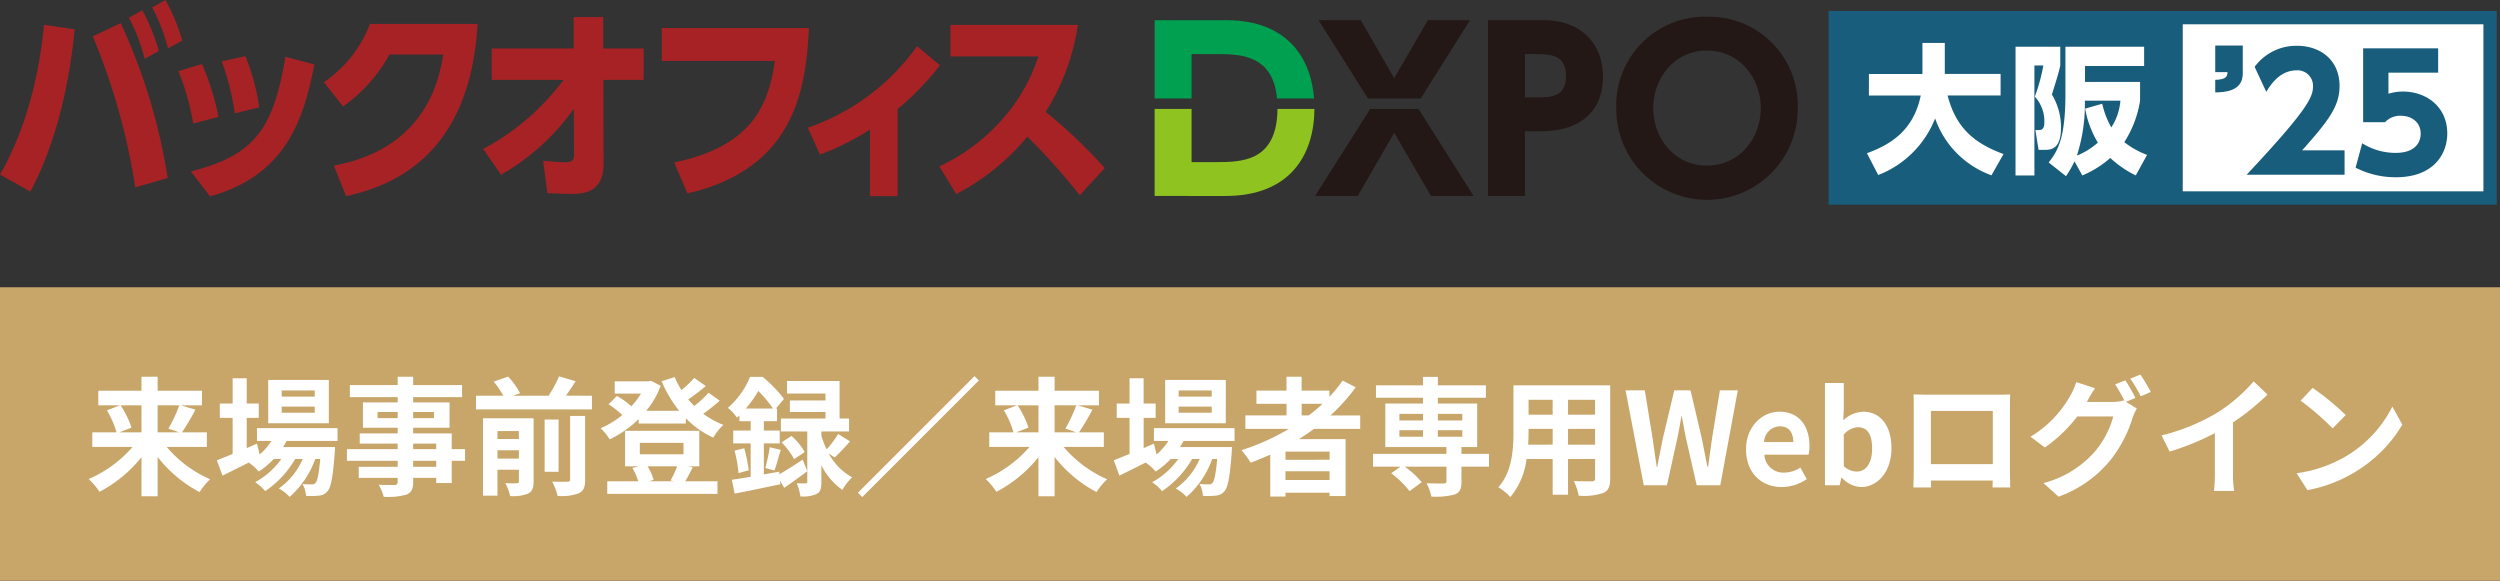
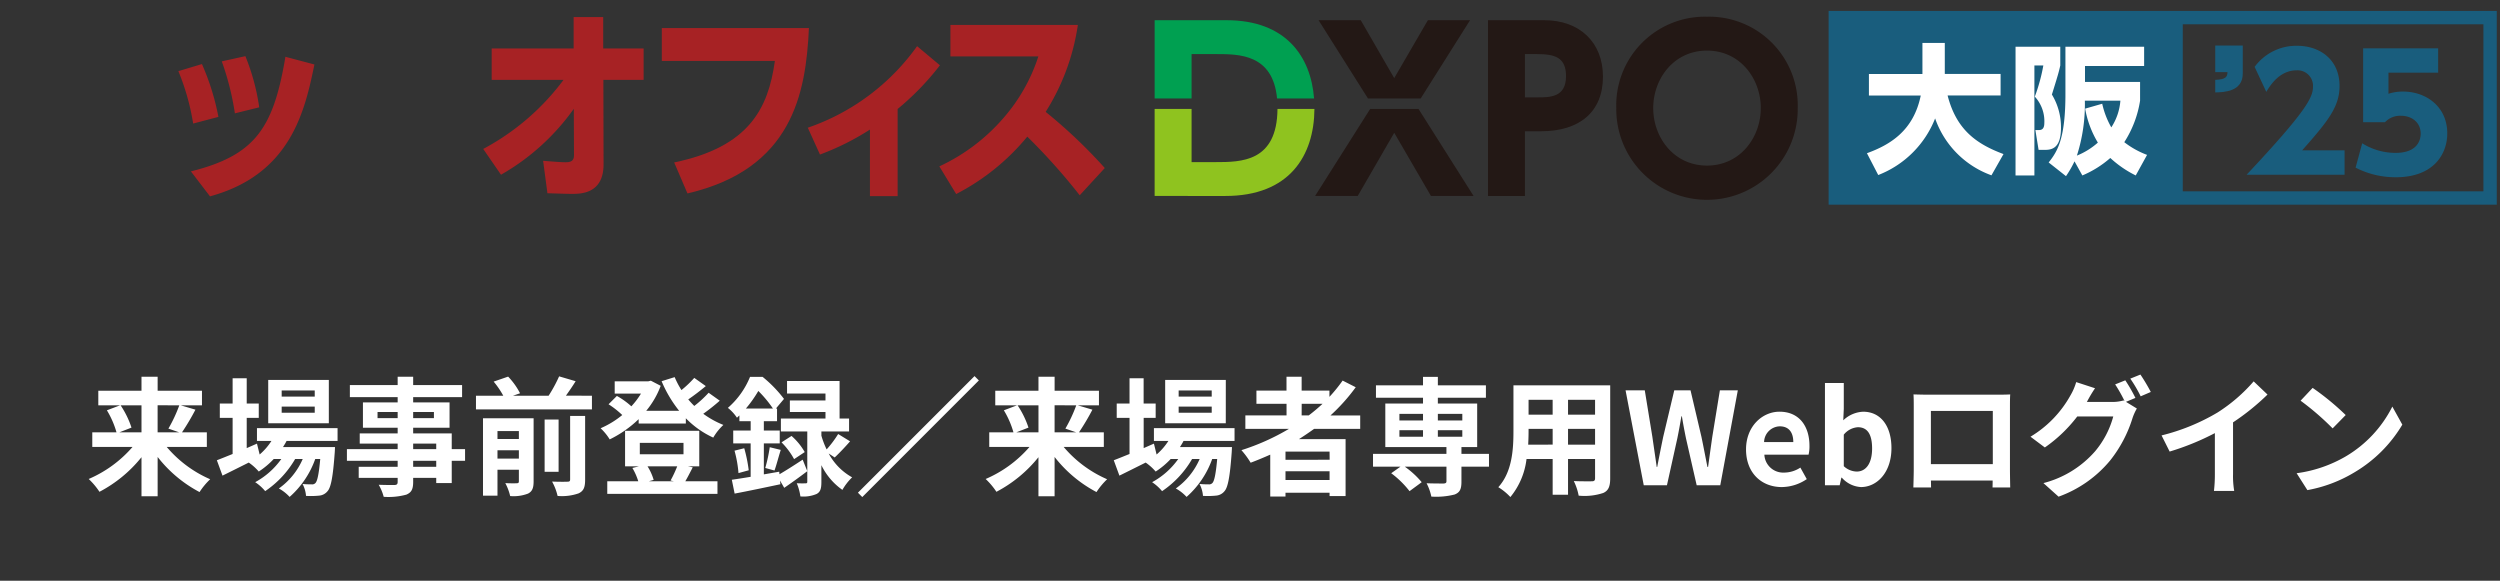
<svg xmlns="http://www.w3.org/2000/svg" width="429.23" height="99.712" viewBox="0 0 429.23 99.712">
  <rect x="0" y="0" width="429.23" height="99.712" fill="#333333" stroke="none" />
  <g id="os25box-login-head-s" transform="translate(15193.219 12941.317)">
-     <rect id="長方形_1954" data-name="長方形 1954" width="429.23" height="50.396" transform="translate(-15193.219 -12892)" fill="#c8a569" />
    <path id="パス_13042" data-name="パス 13042" d="M-189.926-13.728v4.642h-3.806l2.09-.814a15.675,15.675,0,0,0-1.87-3.828Zm6.49,0a24.776,24.776,0,0,1-1.87,4l1.848.638h-3.7v-4.642Zm4.73,7.15V-9.086h-4.268a40.581,40.581,0,0,0,2.31-3.894l-2.53-.748h3.652v-2.508h-7.612v-2.4h-2.772v2.4h-7.414v2.508h3.74l-2.266.858a15.345,15.345,0,0,1,1.65,3.784h-4.158v2.508h6.908a20.768,20.768,0,0,1-7.524,5.5,12.415,12.415,0,0,1,1.848,2.2,22.828,22.828,0,0,0,7.216-5.94v6.71h2.772V-4.862a22.245,22.245,0,0,0,7.194,6.028,12.28,12.28,0,0,1,1.826-2.2,20.4,20.4,0,0,1-7.458-5.544Zm18.524-8.646h-5.676V-16.28h5.676Zm0,2.772h-5.676v-1.056h5.676Zm2.42-5.632h-10.406v7.436h10.406Zm1.5,10.472v-2.2H-170.1v2.2h2.486a10.716,10.716,0,0,1-2.024,2.332l-.462-1.87-1.76.77v-5.192h2.068v-2.464h-2.068V-18.37h-2.42v4.334h-2.2v2.464h2.2v6.2c-1.034.418-1.958.792-2.706,1.078l.968,2.64c1.342-.66,2.926-1.452,4.51-2.244a9.062,9.062,0,0,1,1.716,1.54,13.67,13.67,0,0,0,2.574-2.156h1.3a13.271,13.271,0,0,1-4.488,3.982,7.729,7.729,0,0,1,1.716,1.54,16.787,16.787,0,0,0,5.148-5.522h1.3A12.1,12.1,0,0,1-166.342.55,7.207,7.207,0,0,1-164.494,2a15.677,15.677,0,0,0,4.4-6.512h.858c-.242,2.662-.506,3.784-.814,4.114a.753.753,0,0,1-.66.242c-.286,0-.858,0-1.562-.066a5.218,5.218,0,0,1,.594,2.046,13.828,13.828,0,0,0,2.222-.044A2.051,2.051,0,0,0-158,1.034c.594-.638.946-2.4,1.254-6.688.022-.308.044-.9.044-.9h-8.932c.22-.352.44-.7.616-1.056Zm16.94,4.444h-3.96V-4.2h3.96Zm-3.96-3.982h3.96V-6.2h-3.96Zm-6.116-4.378v-1.056h3.454v1.056Zm9.68-1.056v1.056h-3.564v-1.056Zm5.346,6.38h-2.288V-8.91h-6.622v-.968h6.248v-4.356h-6.248v-.9h8.4V-17.2h-8.4v-1.43h-2.662v1.43h-8.206v2.068h8.206v.9h-5.962v4.356h5.962v.968h-6.512v1.76h6.512V-6.2h-8.712v2h8.712v1.034h-6.688v1.892h6.688v.682c0,.4-.132.528-.55.55-.352,0-1.65,0-2.706-.044a8.065,8.065,0,0,1,.858,2.068,11.586,11.586,0,0,0,3.894-.374c.858-.374,1.166-.9,1.166-2.2v-.682h3.96v.9h2.662V-4.2h2.288Zm5.566,1.628v-1.43h3.674v1.43Zm3.674-4.73v1.364h-3.674V-9.306Zm2.53-2.2h-8.69V1.782h2.486V-2.662h3.674V-.7c0,.264-.088.352-.352.352-.286.022-1.166.022-1.98-.022a9.047,9.047,0,0,1,.836,2.222,6.9,6.9,0,0,0,3.058-.418c.748-.374.968-.99.968-2.112Zm6.27,10.494c0,.308-.11.4-.462.4-.374.022-1.518.022-2.64-.022a9.174,9.174,0,0,1,.946,2.464,8.633,8.633,0,0,0,3.608-.44c.88-.418,1.122-1.056,1.122-2.354V-11.9h-2.574Zm-1.98-10.274h-2.4V-2.31h2.4Zm1.254-4.092c.55-.77,1.144-1.628,1.672-2.486l-2.838-.836a24.664,24.664,0,0,1-1.8,3.322h-6.116l1.21-.418a12.156,12.156,0,0,0-2.046-2.86l-2.486.858a14.753,14.753,0,0,1,1.65,2.42h-4.686v2.354h19.91v-2.354ZM-97.944-3.256A20.947,20.947,0,0,1-99.088-.814l.594.132h-4.334l.836-.242a8.956,8.956,0,0,0-1.056-2.332Zm-6.424-4.026h7.5v1.958h-7.5Zm8.228,4.026h1.98V-9.35H-106.9v6.094h2.4l-1.144.286a10.526,10.526,0,0,1,1.012,2.288h-5.324V1.474h18.92V-.682h-5.522c.374-.638.814-1.5,1.276-2.4Zm3.586-12.628a19.288,19.288,0,0,1-2.464,2.266c-.352-.352-.7-.726-1.034-1.122.968-.66,2.068-1.5,3.014-2.288l-1.98-1.408a18.412,18.412,0,0,1-2.2,2.09,14.253,14.253,0,0,1-1.166-2.222l-2.244.7a21.246,21.246,0,0,0,3.014,5.082h-5.654a14.81,14.81,0,0,0,2.486-4.29l-1.694-.88-.44.11h-5.764v2.112h4.51a13.846,13.846,0,0,1-1.65,2.178,13.281,13.281,0,0,0-2.486-1.782l-1.43,1.43a15.326,15.326,0,0,1,2.354,1.848A15.328,15.328,0,0,1-111.1-9.79a9.3,9.3,0,0,1,1.562,1.914,19.341,19.341,0,0,0,4.972-3.476v.748h8.1v-.9a15.641,15.641,0,0,0,4.708,3.322,9.353,9.353,0,0,1,1.738-2.178,15.557,15.557,0,0,1-3.454-1.914A34.318,34.318,0,0,0-90.64-14.52Zm6.4,2.706a20.791,20.791,0,0,0,2.134-3.014,20.454,20.454,0,0,1,2.508,3.014Zm5.72,10.846-2.64.462V-7.194h2.728v-2.2h-2.728V-11h2.266v-2.178H-81l1.386-1.65a21.862,21.862,0,0,0-3.674-3.784h-2.156a14.059,14.059,0,0,1-3.806,5.324,7.163,7.163,0,0,1,1.562,1.694c.132-.132.286-.264.418-.4V-11h1.936v1.606H-88.33v2.2h2.992v5.742c-1.21.2-2.31.374-3.234.506l.484,2.376C-85.866,1.012-82.962.4-80.234-.176L-80.3-.814-79.574.44c1.254-.858,2.662-1.87,3.96-2.86l-.792-1.98c-1.43.946-2.882,1.87-3.982,2.508Zm9.526-2.442c.77-.726,1.76-1.76,2.64-2.772L-70.312-8.8a18.366,18.366,0,0,1-1.98,2.64,14.269,14.269,0,0,1-.9-2.354V-9.24h4.752v-2.222H-70.07v-6.446h-9.02v2.156h6.6v1.188h-6.116v1.98h6.116v1.122h-7.656V-9.24h4.532V-.616c0,.22-.066.286-.308.286-.22,0-.88.022-1.5-.022A8.933,8.933,0,0,1-76.8,1.914,5.786,5.786,0,0,0-74.03,1.5c.682-.352.836-.968.836-2.068V-3.454A11.076,11.076,0,0,0-69.586.792a9.717,9.717,0,0,1,1.672-2.156A10.143,10.143,0,0,1-71.94-5.456ZM-88.11-5.94a20.021,20.021,0,0,1,.682,3.85l1.76-.484a25.128,25.128,0,0,0-.77-3.784Zm6.864,3.41c.33-.9.682-2.31,1.078-3.542l-1.892-.462a26.976,26.976,0,0,1-.77,3.564Zm1.21-4.84A12.58,12.58,0,0,1-77.88-4.488l1.826-1.21A10.745,10.745,0,0,0-78.32-8.47ZM-46.9-18.744l-20.02,20.02.748.748L-46.156-18Zm10.978,5.016v4.642h-3.806l2.09-.814a15.676,15.676,0,0,0-1.87-3.828Zm6.49,0a24.777,24.777,0,0,1-1.87,4l1.848.638h-3.7v-4.642Zm4.73,7.15V-9.086h-4.268a40.582,40.582,0,0,0,2.31-3.894l-2.53-.748h3.652v-2.508h-7.612v-2.4h-2.772v2.4H-43.34v2.508h3.74l-2.266.858a15.345,15.345,0,0,1,1.65,3.784h-4.158v2.508h6.908a20.768,20.768,0,0,1-7.524,5.5,12.415,12.415,0,0,1,1.848,2.2,22.828,22.828,0,0,0,7.216-5.94v6.71h2.772V-4.862A22.245,22.245,0,0,0-25.96,1.166a12.28,12.28,0,0,1,1.826-2.2,20.4,20.4,0,0,1-7.458-5.544Zm18.524-8.646h-5.676V-16.28h5.676Zm0,2.772h-5.676v-1.056h5.676Zm2.42-5.632H-14.168v7.436H-3.762Zm1.5,10.472v-2.2H-16.1v2.2h2.486A10.716,10.716,0,0,1-15.642-5.28L-16.1-7.15l-1.76.77v-5.192H-15.8v-2.464h-2.068V-18.37h-2.42v4.334h-2.2v2.464h2.2v6.2c-1.034.418-1.958.792-2.706,1.078l.968,2.64c1.342-.66,2.926-1.452,4.51-2.244A9.062,9.062,0,0,1-15.8-2.354,13.67,13.67,0,0,0-13.222-4.51h1.3A13.271,13.271,0,0,1-16.412-.528,7.729,7.729,0,0,1-14.7,1.012,16.787,16.787,0,0,0-9.548-4.51h1.3A12.1,12.1,0,0,1-12.342.55,7.207,7.207,0,0,1-10.494,2a15.677,15.677,0,0,0,4.4-6.512h.858C-5.478-1.848-5.742-.726-6.05-.4a.753.753,0,0,1-.66.242c-.286,0-.858,0-1.562-.066a5.217,5.217,0,0,1,.594,2.046,13.828,13.828,0,0,0,2.222-.044A2.051,2.051,0,0,0-4,1.034c.594-.638.946-2.4,1.254-6.688.022-.308.044-.9.044-.9h-8.932c.22-.352.44-.7.616-1.056Zm11.528-6.38h3.586a30.042,30.042,0,0,1-2.376,2H9.262Zm4.8,9.614H6.49V-5.786h7.568ZM6.49-.9V-2.4h7.568V-.9ZM19.316-9.68v-2.31h-5.1a32.179,32.179,0,0,0,4.334-4.84L16.3-17.974a26.791,26.791,0,0,1-2.266,2.794v-1.078H9.262v-2.376h-2.6v2.376H1.5v2.266h5.17v2H-.4v2.31h7.48A38.98,38.98,0,0,1-1.078-6.028,14.237,14.237,0,0,1,.506-3.872c1.122-.418,2.266-.9,3.366-1.386V1.936H6.49v-.66h7.568v.572h2.75V-7.92H8.8c.9-.572,1.738-1.144,2.6-1.76Zm6.732.22H30.1v1.122H26.048Zm0-2.794H30.1v1.122H26.048Zm10.8,0v1.122h-4.2v-1.122Zm0,3.916h-4.2V-9.46h4.2ZM41.426-5.39H36.7V-6.556H39.4v-7.48H32.648v-.99H40.9V-17.16h-8.25v-1.452H30.1v1.452H22.022v2.134H30.1v.99H23.628v7.48H34.122V-5.39H21.516v2.2h4.708L24.64-2.068a16.144,16.144,0,0,1,3.146,3.08l2.09-1.54a15.118,15.118,0,0,0-2.9-2.662h7.15V-.7c0,.286-.132.374-.484.4-.374,0-1.76,0-2.926-.044a8.9,8.9,0,0,1,.814,2.288,12.94,12.94,0,0,0,3.982-.352c.924-.352,1.188-.946,1.188-2.2V-3.19h4.73ZM55-6.974V-9.68h4.642v2.706Zm-6.842,0c.044-.814.066-1.606.066-2.31v-.4H52.36v2.706Zm4.2-7.7v2.552H48.224v-2.552Zm7.282,2.552H55v-2.552h4.642Zm2.6-5.038H45.628v7.854c0,3.08-.2,7-2.6,9.636A9.663,9.663,0,0,1,45.1,2.024,12.6,12.6,0,0,0,47.872-4.51H52.36V1.628H55V-4.51h4.642v3.3c0,.4-.154.528-.572.528-.4,0-1.848.022-3.08-.044a9.891,9.891,0,0,1,.836,2.508A10.216,10.216,0,0,0,61.05,1.32c.88-.4,1.188-1.1,1.188-2.508ZM68,0h3.982l1.782-8.052c.264-1.276.484-2.53.7-3.784h.088c.2,1.254.44,2.508.7,3.784L77.088,0h4.048L84.15-16.3H81.07l-1.3,7.964c-.242,1.694-.484,3.432-.726,5.192h-.11c-.352-1.76-.682-3.52-1.034-5.192L76.032-16.3H73.238L71.346-8.338c-.352,1.694-.7,3.432-1.034,5.192h-.088c-.242-1.76-.506-3.476-.748-5.192l-1.3-7.964h-3.3ZM91.7.308a7.756,7.756,0,0,0,4.29-1.364l-1.1-1.98a5.078,5.078,0,0,1-2.772.858,3.237,3.237,0,0,1-3.41-3.08h7.59a6.08,6.08,0,0,0,.154-1.5c0-3.388-1.76-5.874-5.148-5.874-2.926,0-5.742,2.486-5.742,6.468C85.558-2.09,88.242.308,91.7.308ZM88.66-7.414a2.773,2.773,0,0,1,2.684-2.706c1.584,0,2.332,1.056,2.332,2.706ZM105.292.308c2.706,0,5.236-2.442,5.236-6.688,0-3.762-1.826-6.248-4.862-6.248a5.256,5.256,0,0,0-3.41,1.474l.088-1.98v-4.422H99.11V0h2.53l.286-1.3h.088A4.707,4.707,0,0,0,105.292.308Zm-.726-2.662a3.357,3.357,0,0,1-2.222-.924V-8.69a3.393,3.393,0,0,1,2.42-1.276c1.694,0,2.442,1.3,2.442,3.652C107.206-3.63,106.062-2.354,104.566-2.354ZM114.312-15.6c.044.616.044,1.518.044,2.134V-2.706c0,1.056-.066,2.97-.066,3.08h3.036c0-.066,0-.572-.022-1.188h10.6c0,.638-.022,1.144-.022,1.188h3.036c0-.088-.044-2.2-.044-3.058v-10.78c0-.66,0-1.474.044-2.134-.792.044-1.628.044-2.178.044h-12.1C116.05-15.554,115.214-15.576,114.312-15.6ZM117.3-12.76H127.93v9.13H117.3Zm33.374-5.258-1.738.7a25.512,25.512,0,0,1,1.606,2.838l-.154-.088a6.93,6.93,0,0,1-1.914.264h-4.4c.022-.044.044-.066.066-.11a22.824,22.824,0,0,1,1.342-2.244l-3.234-1.056a9.955,9.955,0,0,1-.99,2.288A19.026,19.026,0,0,1,134.4-8.338l2.464,1.848a24.719,24.719,0,0,0,5.566-5.324h6.182a15.563,15.563,0,0,1-3.124,5.984A17.6,17.6,0,0,1,136.62-.374l2.6,2.332a20.49,20.49,0,0,0,8.866-6.226,22.336,22.336,0,0,0,3.85-7.326,8.809,8.809,0,0,1,.726-1.584l-1.87-1.144L152.416-15A27.967,27.967,0,0,0,150.678-18.018Zm2.6-.99-1.738.7a23.326,23.326,0,0,1,1.782,3.036l1.738-.748A31.416,31.416,0,0,0,153.274-19.008Zm3.63,10.45,1.386,2.772a44.083,44.083,0,0,0,7.766-3.168v7.04A24.638,24.638,0,0,1,165.9.968h3.476a15.126,15.126,0,0,1-.2-2.882V-10.8a40.353,40.353,0,0,0,5.918-4.774l-2.376-2.266a28.2,28.2,0,0,1-6.2,5.346A35.376,35.376,0,0,1,156.9-8.558Zm25.938-8.162-2.068,2.2a45.743,45.743,0,0,1,5.5,4.752l2.244-2.288A44.434,44.434,0,0,0,182.842-16.72Zm-2.75,14.652,1.848,2.9a23.825,23.825,0,0,0,8.162-3.1,23.394,23.394,0,0,0,8.14-8.14l-1.716-3.1a20.715,20.715,0,0,1-8.008,8.558A22.675,22.675,0,0,1,180.092-2.068Z" transform="translate(-14979 -12858)" fill="#fff" />
    <g id="logo-box-dxpo-fukuoka" transform="translate(-15193.219 -12941.316)">
      <g id="グループ_15885" data-name="グループ 15885" transform="translate(198.243 2.868)">
        <path id="パス_12109" data-name="パス 12109" d="M729.4,71.786h4.279c3.936,0,9.682.034,10.4,7.618h6.353c-.558-7.265-4.9-13.435-15.024-13.435H723.059V79.4H729.4Z" transform="translate(-723.059 -65.368)" fill="#00a051" />
        <path id="パス_12110" data-name="パス 12110" d="M733.493,101.8H729.4V92.671h-6.343v14.942H735.22c10.968,0,15.222-6.9,15.274-14.942h-6.344C744.083,101.792,737.9,101.8,733.493,101.8Z" transform="translate(-723.059 -76.836)" fill="#8fc31f" />
        <path id="パス_12111" data-name="パス 12111" d="M780.8,92.671l-9.456,14.942h7.319l6.268-10.847,6.306,10.847h7.319L789.1,92.671Z" transform="translate(-743.796 -76.836)" fill="#231815" />
        <path id="パス_12112" data-name="パス 12112" d="M798.4,65.969H791.16l-5.78,9.946-5.742-9.946h-7.244L780.869,79.4h9.06Z" transform="translate(-744.248 -65.368)" fill="#231815" />
        <path id="パス_12113" data-name="パス 12113" d="M833.057,65.969h-9.684V96.145h6.344V85.035h2.777c6.568,0,10.622-3.3,10.622-9.383C843.116,69.8,839.137,65.969,833.057,65.969ZM831.78,79.218h-2.064V71.786h2.064c3.078,0,4.993.564,4.993,3.792C836.773,79.218,834.033,79.218,831.78,79.218Z" transform="translate(-766.143 -65.368)" fill="#231815" />
        <path id="パス_12114" data-name="パス 12114" d="M877.563,64.915A15.219,15.219,0,0,0,861.986,80.6a15.577,15.577,0,1,0,31.152,0A15.219,15.219,0,0,0,877.563,64.915Zm0,25.56c-5.705,0-9.233-4.842-9.233-9.871s3.528-9.871,9.233-9.871S886.8,75.575,886.8,80.6,883.267,90.475,877.563,90.475Z" transform="translate(-782.728 -64.915)" fill="#231815" />
      </g>
      <g id="グループ_15884" data-name="グループ 15884" transform="translate(0 0)">
-         <path id="パス_12117" data-name="パス 12117" d="M387.293,65.028c-1.157,11.963-4.113,21.39-7.615,27.853l-5.2-2.928c5.4-9.428,7-19.89,7.55-25.711ZM397.7,92.167a111.153,111.153,0,0,0-7.293-25.925l4.788-2.285a99.582,99.582,0,0,1,8.065,26.6Zm1.221-30.388a34.237,34.237,0,0,1,2.827,6.963L399.31,70.1a31.294,31.294,0,0,0-2.7-7.071Zm3.952-1.786a32.444,32.444,0,0,1,2.891,6.963l-2.442,1.357a30.654,30.654,0,0,0-2.731-7.035Z" transform="translate(-374.473 -59.993)" fill="#a72224" />
        <path id="パス_12118" data-name="パス 12118" d="M430.69,88.463a39.991,39.991,0,0,0-2.539-9L432.2,78.25a41.786,41.786,0,0,1,2.828,9.07Zm-.386,8.212C441.293,93.926,444.474,89.32,446.53,77l4.98,1.321c-1.639,7.963-4.048,18.855-17.929,22.64Zm7.551-9.963a46.886,46.886,0,0,0-2.249-8.927l4.048-.893a36.8,36.8,0,0,1,2.378,8.784Z" transform="translate(-397.527 -67.251)" fill="#a72224" />
-         <path id="パス_12119" data-name="パス 12119" d="M473.675,91.509c6.105-1.107,16.676-4.785,18.765-19.068h-9.222a26.855,26.855,0,0,1-7.969,8.927l-3.277-4.178a21.356,21.356,0,0,0,7.9-10h18.475c-1.253,21.6-13.4,27.6-22.588,29.567Z" transform="translate(-416.349 -63.085)" fill="#a72224" />
        <path id="パス_12120" data-name="パス 12120" d="M521.352,75.91V70.518h14.074V65.126H540.5v5.392h6.94V75.91h-6.909l.032,14.5c0,5.071-3.92,5.071-5.43,5.071-.964,0-1.767-.035-4.209-.107l-.739-5.57c1.7.143,3.117.249,3.823.249.835,0,1.478-.143,1.478-1.213l-.032-7.963a38.974,38.974,0,0,1-12.5,11.319l-3.053-4.428A41.45,41.45,0,0,0,533.69,75.91Z" transform="translate(-436.936 -62.198)" fill="#a72224" />
-         <path id="パス_12121" data-name="パス 12121" d="M598.9,68.443c-.514,11.284-2.892,24.21-20.853,28.388l-2.281-5.321c12.788-2.643,16.162-9.212,17.287-17.426H573.642V68.443Z" transform="translate(-460.015 -63.622)" fill="#a72224" />
+         <path id="パス_12121" data-name="パス 12121" d="M598.9,68.443c-.514,11.284-2.892,24.21-20.853,28.388l-2.281-5.321c12.788-2.643,16.162-9.212,17.287-17.426H573.642V68.443" transform="translate(-460.015 -63.622)" fill="#a72224" />
        <path id="パス_12122" data-name="パス 12122" d="M633,99.635h-4.755V88.207a44.314,44.314,0,0,1-8.579,4.286l-2.089-4.606a38.3,38.3,0,0,0,18.765-14l3.92,3.284a46.276,46.276,0,0,1-7.262,7.5Z" transform="translate(-478.884 -65.961)" fill="#a72224" />
        <path id="パス_12123" data-name="パス 12123" d="M680.951,67.5a38.254,38.254,0,0,1-5.527,14.926,87.786,87.786,0,0,1,10.153,9.642l-4.306,4.678a105.6,105.6,0,0,0-9-10.07,38.863,38.863,0,0,1-12.21,9.855l-2.891-4.749a32.711,32.711,0,0,0,11.053-8.356A30.189,30.189,0,0,0,674.171,72.9h-15.1V67.5Z" transform="translate(-495.892 -63.219)" fill="#a72224" />
      </g>
      <g id="コンポーネント_92_14" data-name="コンポーネント 92 – 14" transform="translate(313.961 1.876)">
-         <rect id="長方形_2109" data-name="長方形 2109" width="112.417" height="30.972" transform="translate(1.148 1.24)" fill="#fff" />
        <g id="グループ_12961" data-name="グループ 12961" transform="translate(65.326 -4.876)">
          <path id="パス_14837" data-name="パス 14837" d="M9.693-4.185c4.455-5.022,6.426-7.506,6.426-11.043,0-4.59-3.429-6.912-7.29-6.912a8.88,8.88,0,0,0-7.29,3.618l2,4.293c.675-1.107,2.268-3.7,5.238-3.7a2.659,2.659,0,0,1,2.781,2.808C11.556-13.311,10.53-11.043.162,0H16.983V-4.185ZM33.048-21.708H20.169v12.69h3.753a3.563,3.563,0,0,1,2.7-1.107c2,0,3.429,1.215,3.429,3.078,0,1.188-.648,3.294-4.293,3.294A10.753,10.753,0,0,1,20.007-5.4L18.873-1.215A14.984,14.984,0,0,0,25.785.432c6.507,0,8.829-4,8.829-7.533,0-4.563-3.591-7.182-7.614-7.182a8.245,8.245,0,0,0-2.484.378v-3.618h8.532Z" transform="translate(6.276 33)" fill="#195d7d" />
          <path id="パス_14836" data-name="パス 14836" d="M1.053-23.328v4.563H3.159c-.027.81-.3,1.269-2.106,1.323v2.16c1.512-.027,4.725-.135,4.725-3.24v-4.806Z" transform="translate(0 34.147)" fill="#195d7d" />
        </g>
        <path id="中マド_2" data-name="中マド 2" d="M114.713,33.265H0V0H114.713V33.264ZM60.8,2.292h0v28.68h51.622V2.293H60.8Z" fill="#195d7d" />
        <path id="パス_14835" data-name="パス 14835" d="M2.3,2.16a17.159,17.159,0,0,0,9.768-9.72,15.961,15.961,0,0,0,9.672,9.768L23.808-1.44C19.032-3.216,15.7-5.712,14.208-11.5h9.1v-3.7H13.728V-20.52H9.888v5.328H.7v3.7H9.6C8.352-5.4,4.3-3.024.36-1.584ZM48.456-1.3A14.808,14.808,0,0,1,44.544-3.48a18.385,18.385,0,0,0,2.712-7.128v-3.216H37.8V-16.56H47.952v-3.312H34.44v8.112c0,7.488-1.272,9.768-2.88,11.76l2.976,2.352A18,18,0,0,0,36-.192l1.344,2.424a17.628,17.628,0,0,0,4.8-3,18.522,18.522,0,0,0,4.368,3ZM37.824-9.24a16.991,16.991,0,0,0,2.184,5.832,12.418,12.418,0,0,1-3.6,2.232,28.92,28.92,0,0,0,1.368-9.432h6.1a9.728,9.728,0,0,1-1.56,4.584,14.437,14.437,0,0,1-1.56-4.056ZM25.872,2.232h3.24V-16.656h1.536A30.74,30.74,0,0,1,29.184-11.3a6.232,6.232,0,0,1,1.632,4.536c0,.84-.312,1.2-.888,1.2H29.28l.552,3.408H30.7c1.152,0,2.976,0,2.976-3.792a10.822,10.822,0,0,0-1.56-5.712c.96-3.072,1.2-3.888,1.44-4.992v-3.216h-7.68Z" transform="translate(6.217 26.015)" fill="#fff" />
      </g>
    </g>
  </g>
</svg>